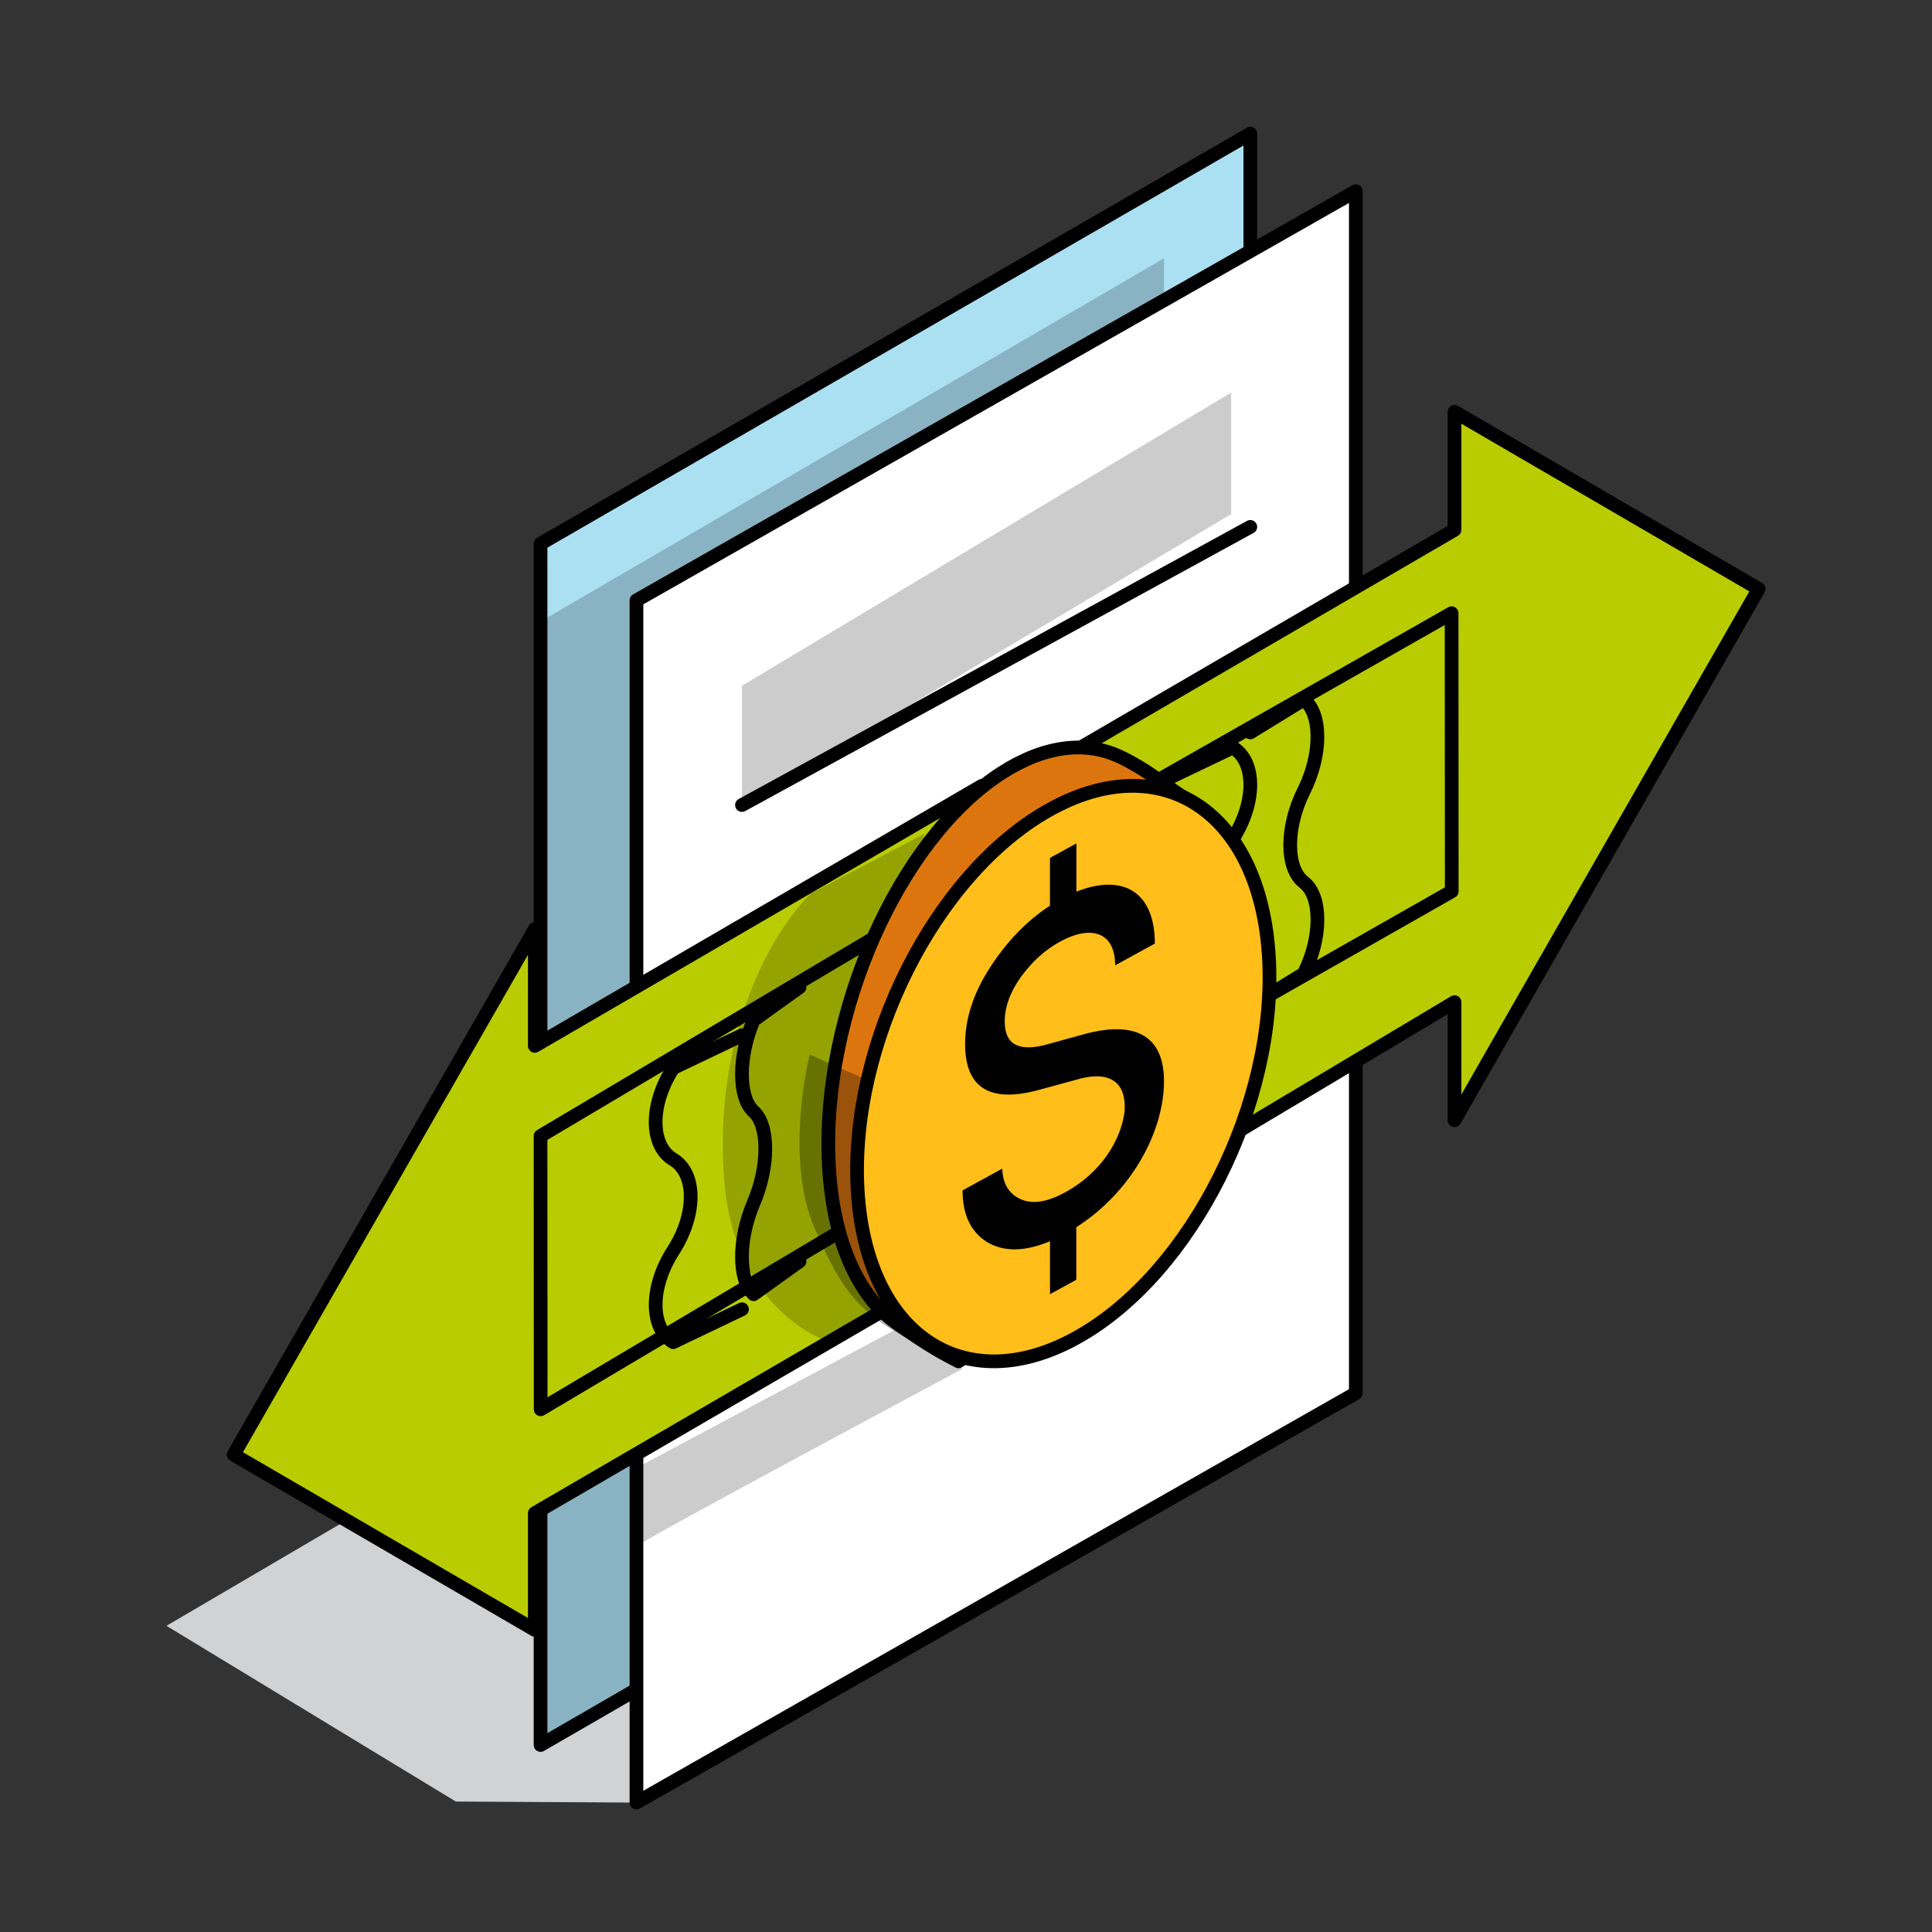
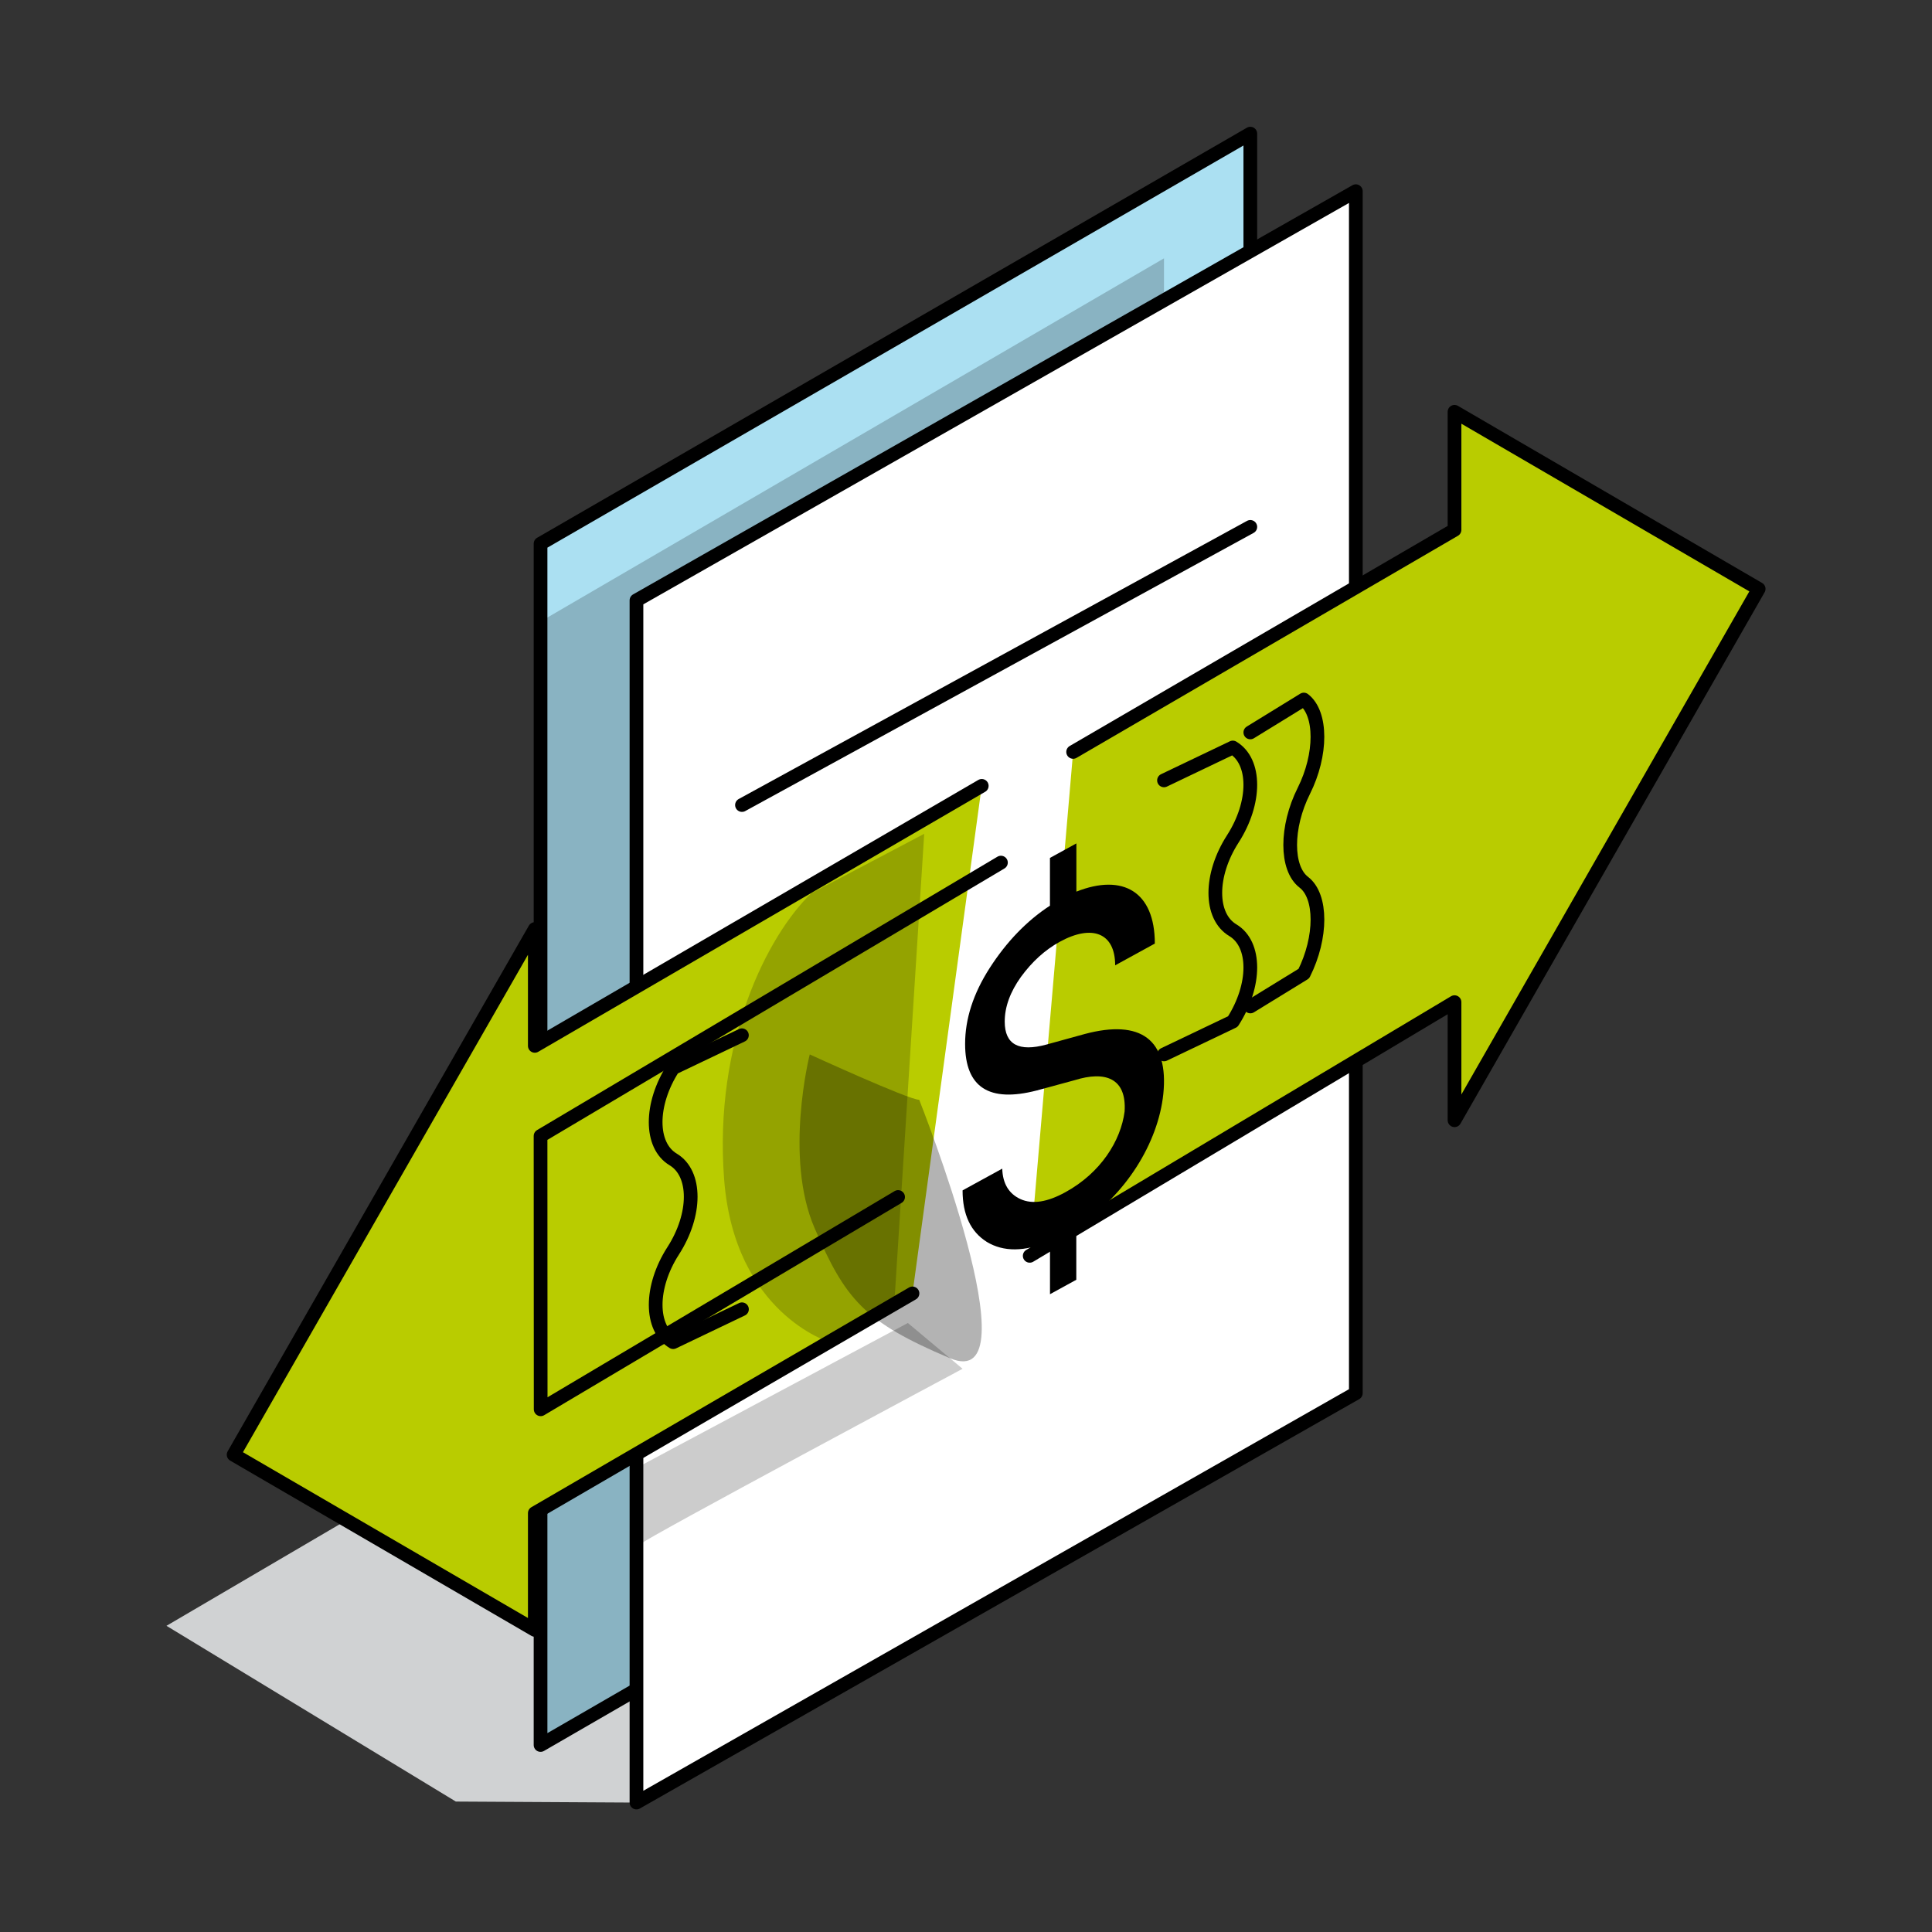
<svg xmlns="http://www.w3.org/2000/svg" width="141" height="141" viewBox="0 0 141 141" fill="none">
  <rect x="0" y="0" width="141" height="141" fill="#333333" stroke="none" />
  <g clip-path="url(#clip0_22710_1788)">
    <path d="M45.597 111.689C47.785 107.329 45.729 102.415 39.643 99.189C31.259 94.749 28.596 103.39 31.219 107.473L12.15 118.654L33.268 131.48L46.165 131.553L46.45 112.218L45.597 111.689Z" fill="#D0D2D3" />
    <path d="M91.25 9.753L39.45 39.68V127.353L91.25 97.412V9.753Z" fill="#ABE0F2" stroke="black" stroke-linecap="round" stroke-linejoin="round" />
    <path opacity="0.2" d="M39.45 45.358L84.95 18.853V25.523L46.224 48.101L46.131 123.333L39.45 127.353L39.693 50.521L39.45 45.358Z" fill="black" />
    <path d="M46.45 131.553L98.95 101.676V13.953L46.45 43.815V131.553Z" fill="white" stroke="black" stroke-linecap="round" stroke-linejoin="round" />
    <path d="M71.65 57.353L39.031 76.329V67.803L17.05 106.166L39.031 118.953V110.43L66.595 94.395" fill="#B9CC00" />
    <path d="M71.65 57.353L39.031 76.329V67.803L17.05 106.166L39.031 118.953V110.43L66.595 94.395" stroke="black" stroke-linecap="round" stroke-linejoin="round" />
    <path opacity="0.2" d="M59.203 65.196C56.016 68.274 52.079 75.976 52.847 86.057C53.596 95.865 60.545 97.953 60.545 97.953L65.268 95.133L67.45 60.853L59.203 65.196Z" fill="black" />
    <path d="M73.05 62.953L39.45 82.905L39.459 102.853L65.544 87.358" stroke="black" stroke-linecap="round" stroke-linejoin="round" />
    <path d="M54.146 75.553L49.125 77.951C47.424 80.598 47.424 83.6 49.129 84.618C50.834 85.637 50.834 88.639 49.129 91.286C47.424 93.936 47.428 96.935 49.129 97.953L54.15 95.552" stroke="black" stroke-linecap="round" stroke-linejoin="round" />
-     <path d="M58.347 72.053L55.001 74.451C53.867 77.101 53.867 80.1 55.001 81.118C56.137 82.137 56.137 85.139 55.001 87.786C53.867 90.433 53.867 93.435 55.003 94.453L58.35 92.052" stroke="black" stroke-linecap="round" stroke-linejoin="round" />
    <path d="M75.15 91.653L106.153 73.138V81.757L128.35 42.978L106.153 30.053V38.669L78.318 54.877" fill="#B9CC00" />
    <path d="M75.15 91.653L106.153 73.138V81.757L128.35 42.978L106.153 30.053V38.669L78.318 54.877" stroke="black" stroke-linecap="round" stroke-linejoin="round" />
-     <path d="M70.25 85.353L105.95 65.05L105.94 44.753L78.225 60.52" stroke="black" stroke-linecap="round" stroke-linejoin="round" />
    <path d="M91.253 73.453L95.158 71.055C96.481 68.408 96.481 65.406 95.155 64.388C93.829 63.37 93.829 60.368 95.155 57.721C96.481 55.071 96.478 52.072 95.155 51.053L91.25 53.454" stroke="black" stroke-linecap="round" stroke-linejoin="round" />
    <path d="M84.954 76.953L89.974 74.555C91.675 71.905 91.675 68.906 89.974 67.888C88.27 66.87 88.27 63.868 89.974 61.221C91.675 58.574 91.675 55.572 89.971 54.553L84.95 56.954" stroke="black" stroke-linecap="round" stroke-linejoin="round" />
-     <path d="M87.73 67.457C88.279 78.39 77.473 94.524 69.949 99.353C68.796 98.748 68.037 98.38 65.421 96.558C62.644 94.619 60.77 90.575 60.487 84.944C59.938 74.01 65.59 61.233 73.114 56.403C76.302 54.356 79.312 54.068 81.768 55.243C83.71 56.175 84.691 57.084 86.32 58.162C87.969 59.255 87.596 64.823 87.727 67.457H87.73Z" fill="#DD750E" stroke="black" stroke-linecap="round" stroke-linejoin="round" />
    <path opacity="0.3" d="M67.086 80.265C66.316 80.265 59.096 76.953 59.096 76.953C59.096 76.953 57.204 84.438 59.447 89.623C61.69 94.805 63.022 96.462 69.329 99.125C75.638 101.788 67.086 80.265 67.086 80.265Z" fill="black" />
-     <path d="M92.609 69.871C93.214 80.478 86.986 92.873 78.695 97.558C70.405 102.243 63.195 97.441 62.591 86.835C61.986 76.229 68.214 63.834 76.505 59.148C84.792 54.463 92.001 59.265 92.606 69.871H92.609Z" fill="#FFBE19" stroke="black" stroke-linecap="round" stroke-linejoin="round" />
    <path d="M78.559 93.394L76.63 94.453V90.588C74.763 91.368 73.237 91.368 72.025 90.64C70.844 89.894 70.25 88.651 70.25 86.876L73.145 85.289C73.176 86.351 73.612 87.122 74.483 87.515C75.354 87.908 76.443 87.73 77.75 87.011C80.334 85.596 81.796 83.259 82.075 81.12C82.232 78.666 80.645 78.141 78.433 78.832L75.664 79.584C72.179 80.487 70.435 79.351 70.435 76.183C70.435 74.371 71.025 72.514 72.24 70.629C73.456 68.744 74.917 67.212 76.627 66.097V62.612L78.556 61.553V65.072C81.949 63.733 84.281 65.066 84.281 68.863L81.386 70.451C81.386 68.084 79.707 67.436 77.341 68.734C76.252 69.333 75.317 70.193 74.508 71.298C73.729 72.388 73.326 73.478 73.326 74.558C73.326 76.232 74.354 76.781 76.375 76.232L79.174 75.461C83.251 74.374 85.306 75.86 84.9 79.845C84.527 83.394 82.162 87.269 78.55 89.562V93.394H78.559Z" fill="black" />
    <path opacity="0.2" d="M46.804 112.653C46.804 112.437 70.25 99.896 70.25 99.896L66.256 96.553L46.45 107.129L46.808 112.653H46.804Z" fill="black" />
    <path d="M54.15 58.753L91.25 38.453" stroke="black" stroke-linecap="round" stroke-linejoin="round" />
-     <path opacity="0.2" d="M54.15 50.047V58.753L89.85 37.521V28.653L54.15 50.047Z" fill="black" />
  </g>
  <defs>
    <clipPath id="clip0_22710_1788">
      <rect x="0.25" y="0.653" width="140" height="140" rx="6" fill="white" />
    </clipPath>
  </defs>
</svg>